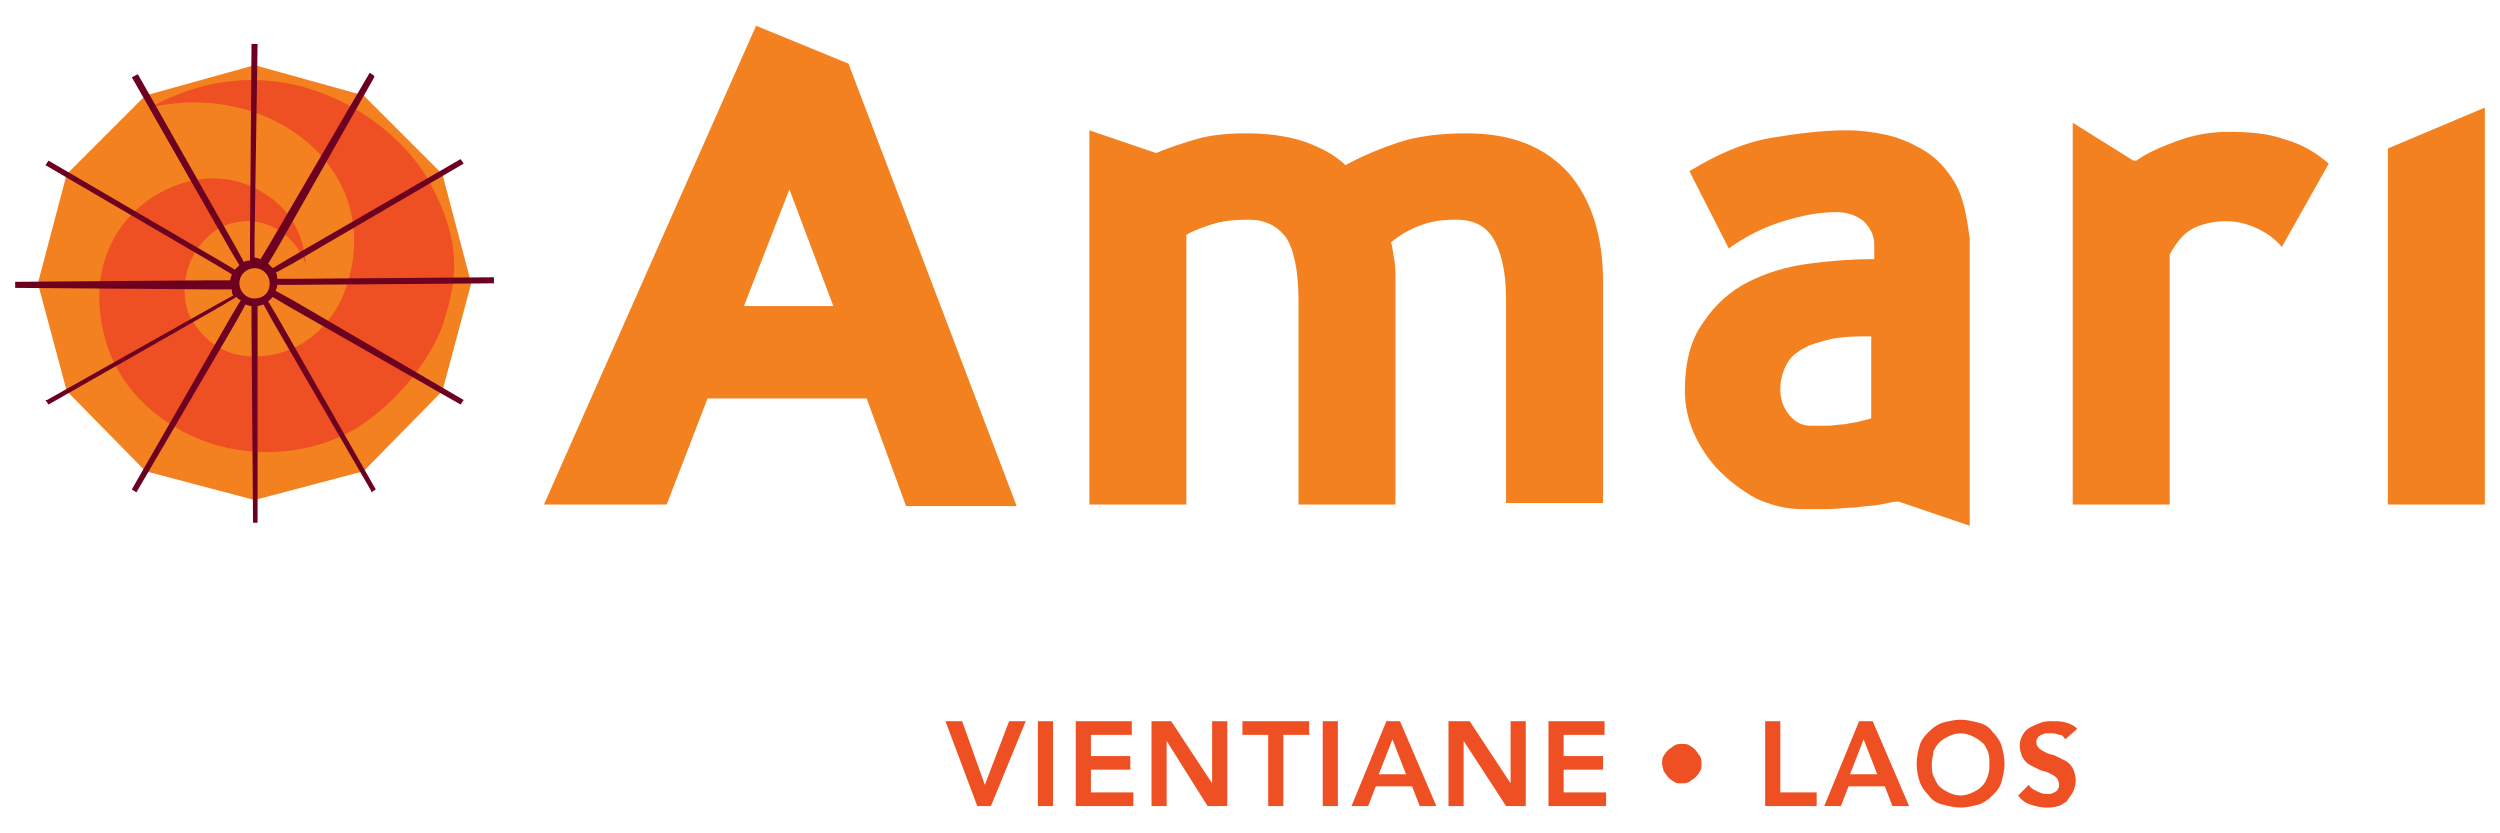
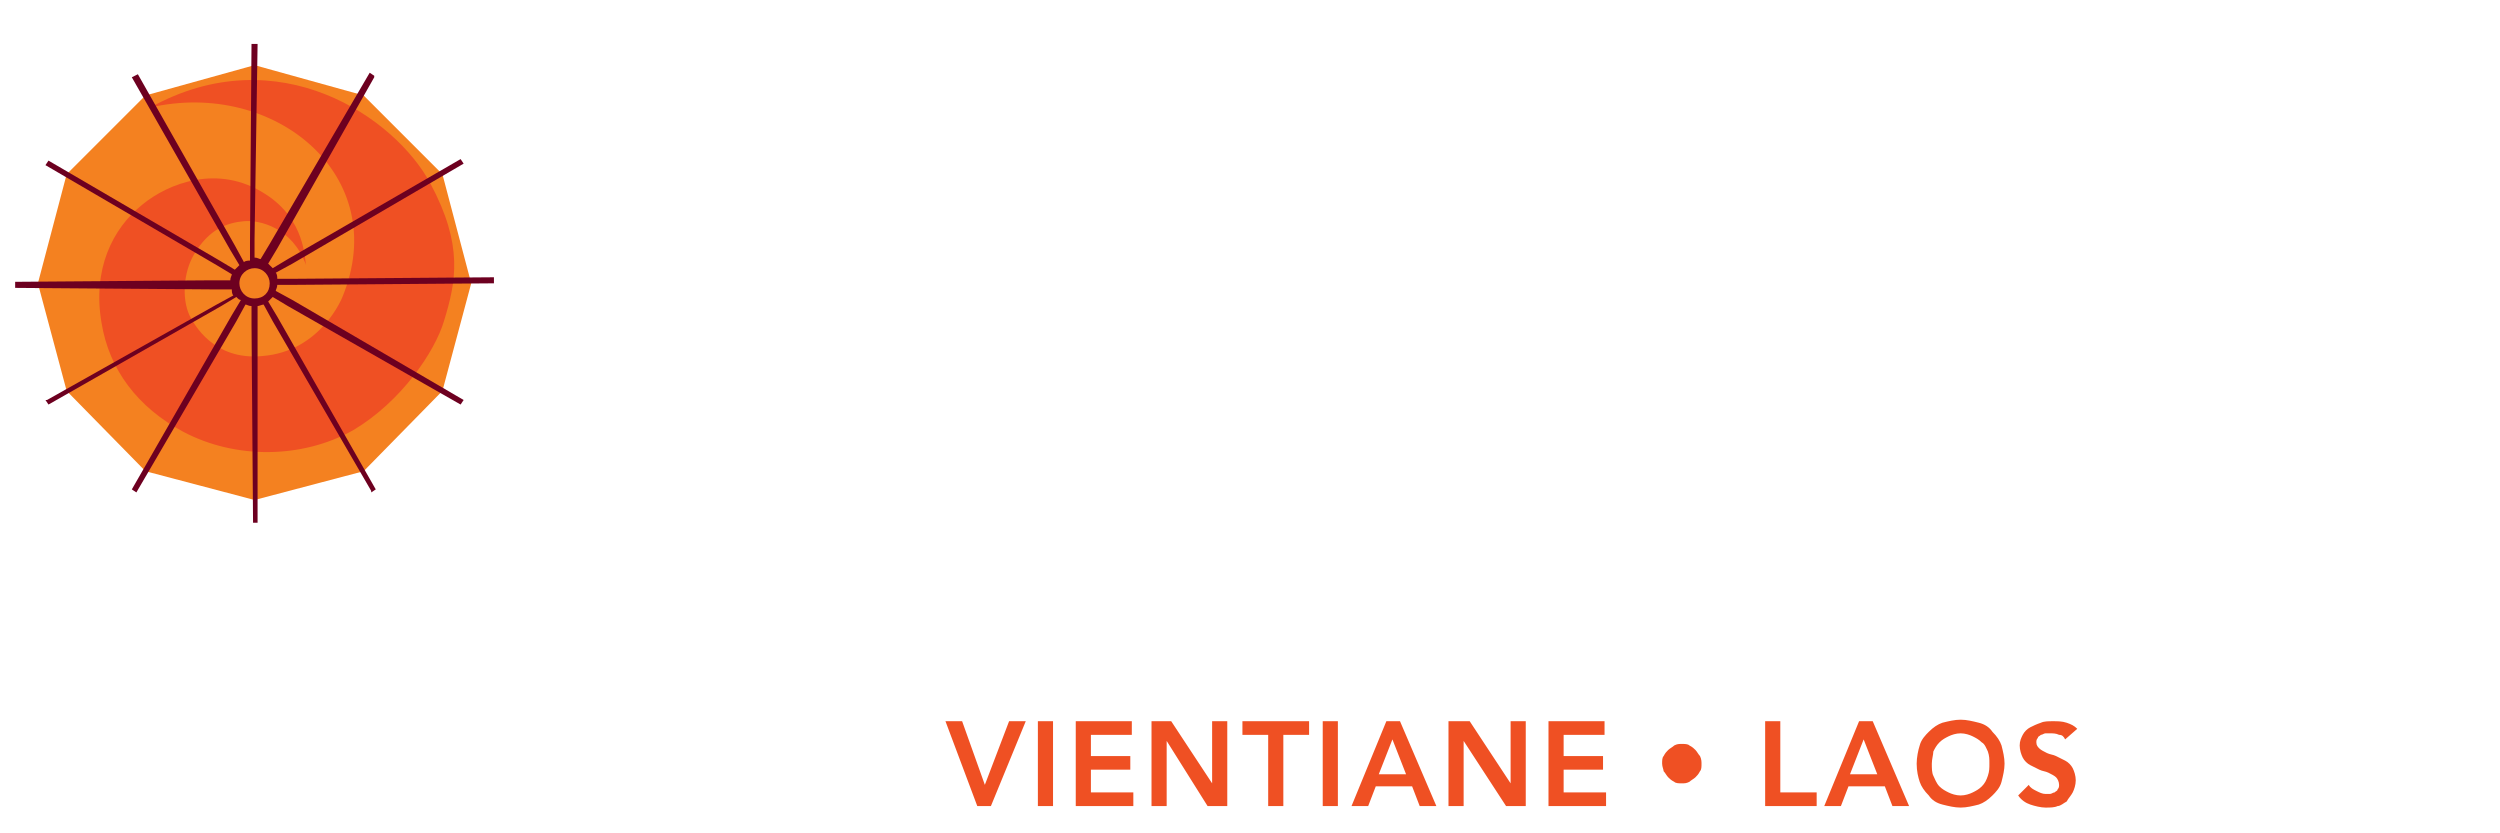
<svg xmlns="http://www.w3.org/2000/svg" width="165" height="55" viewBox="-1 -1.7 165 55" xml:space="preserve">
  <path fill="#F48120" d="m15.8 31.3-7.2-1.9-5.2-5.3L1.5 17l1.9-7.2 5.2-5.2 7.2-2 7.2 2 5.2 5.2 1.9 7.2-1.9 7.1-5.2 5.3-7.2 1.9z" />
  <path fill="#EF5023" d="M8.9 5.4c8.2-1.9 16 4.5 12.7 12.5 0 0-1.4 3.6-5.3 3.9-3.2.3-4.5-2.1-4.8-2.7-.5-1.1-.4-2.8.3-4 1-1.7 2.2-2.1 3.3-2.2 1-.1 3.2.4 4.1 2.9-.1-.3 0-3-2.7-4.7-3.1-2-6.4-.7-8.1.7-2 1.6-3.3 4.3-2.7 7.8.5 3.1 2.4 5.6 5.4 7.2 3.4 1.8 7.8 1.8 11.2-.1 3.2-1.9 5.4-5.2 6-7.2.8-2.6 1.3-5-.9-9.1-2.3-4.3-10-9.7-18.5-5" />
  <path fill="#6D0020" d="M18.5 16.7h-1.2c0-.1 0-.3-.1-.4l1.1-.6 11.3-6.6-.2-.3L18 15.4l-1 .6-.3-.3.6-1 6.4-11.3v-.1l-.3-.2-6.6 11.3-.6 1c-.1 0-.2-.1-.4-.1v-1.2L16 1.3v-.1h-.4l-.1 13.1v1.2c-.1 0-.3 0-.4.1l-.6-1.1L8.1 3.2l-.4.2 6.5 11.4.6 1-.3.3-1-.6L2.2 8.9l-.2.3 11.3 6.6 1 .6c0 .1-.1.2-.1.4H13l-13 .1v.4l13.1.1h1.2c0 .1 0 .3.1.4l-1.1.6-11.2 6.3H2l.2.3 11.4-6.5 1-.6.1.1s.1.1.2.1l-.6 1-6.6 11.5.3.2 6.6-11.3.6-1.1c.1 0 .2.1.4.1v1.2l.1 13v.1h.3V18.5c.1 0 .3-.1.4-.1l.6 1.1 6.5 11.2v.1l.3-.2-6.5-11.4-.6-1 .3-.3 1 .6L29.4 25l.2-.3-11.3-6.6-1.1-.6c0-.1.1-.2.1-.4h1.2l13-.1h.1v-.4l-13.1.1zM15.8 18c-.6 0-1-.5-1-1 0-.6.5-1 1-1 .6 0 1 .5 1 1 0 .6-.4 1-1 1z" />
-   <path fill="#F48120" d="M95.8 7.1c-1.8 0-3.3.2-4.5.6-1.2.4-2.4.9-3.5 1.5-.5-.5-1.3-1-2.3-1.4-1-.4-2.4-.7-4.2-.7-1.3 0-2.4.1-3.4.4-1 .3-1.9.6-2.6.9l-4.4-1.5v24.7h6.4V13.8c.5-.3 1.1-.5 1.7-.7.6-.2 1.4-.3 2.4-.3 1.1 0 1.9.4 2.5 1.2.5.8.8 2.2.8 4.1v13.5h6.4V16.8c0-.5 0-1-.1-1.5s-.1-.8-.2-1c.6-.5 1.3-.9 1.9-1.1.7-.3 1.5-.4 2.4-.4 1.3 0 2.1.5 2.6 1.5s.7 2.3.7 3.8v13.4h6.4V16.9c0-2.9-.7-5.3-2.2-7.1-1.6-1.8-3.8-2.7-6.8-2.7M128.1 10.5c-.5-.9-1.2-1.7-2-2.2-.8-.5-1.7-.9-2.6-1.1-.9-.2-1.8-.3-2.6-.3-1.6 0-3.2.2-5 .5-1.8.3-3.6 1.1-5.4 2.2l2.6 5.1c1.1-.8 2.3-1.4 3.6-1.8 1.3-.4 2.4-.6 3.5-.6.7 0 1.3.2 1.8.6.4.4.7.9.7 1.5v1c-1.4 0-2.8.1-4.3.3-1.5.2-2.8.6-4 1.2-1.2.6-2.2 1.5-3 2.7-.8 1.1-1.2 2.6-1.2 4.5 0 .9.2 1.9.6 2.8.4.9 1 1.8 1.7 2.5s1.5 1.3 2.4 1.8c.9.4 1.9.7 3 .7h1.7c.6 0 1.2-.1 1.8-.1.6-.1 1.2-.1 1.7-.2s.9-.2 1.2-.2L129 33V14c-.2-1.4-.4-2.6-.9-3.5m-5.6 15.4c-.2.1-.4.1-.7.2-.3.1-.7.1-1 .2-.4 0-.8.1-1.2.1h-1.1c-.5 0-1-.2-1.4-.7-.4-.5-.6-1-.6-1.7s.2-1.3.5-1.8.8-.8 1.4-1.1c.6-.2 1.2-.4 1.9-.5.7-.1 1.4-.1 2.2-.1v5.4zM146.1 7c-1.2 0-2.3.2-3.4.6-1.1.4-2 .8-2.7 1.3h-.2l-4-2.5v25.2h6.4V15.1c.5-.9 1-1.5 1.7-1.8.7-.3 1.4-.4 2-.4.6 0 1.2.1 1.9.4.7.3 1.3.7 1.8 1.3l3.1-5.5c-.8-.7-1.8-1.3-2.9-1.6-1.1-.4-2.4-.5-3.7-.5M156.6 8.1v23.5h6.4V5.4l-6.4 2.7zM55 2.5 48.9 0l-14 31.6H43l2.7-7h10.5l2.6 7.1h7.3L55 2.5zm-6.9 16 3-7.7 2.9 7.7h-5.9z" />
  <path fill="#EF5023" d="M61.4 45.9h1.1l1.5 4.2 1.6-4.2h1.1l-2.3 5.6h-.9l-2.1-5.6zM67.5 45.9h1v5.6h-1v-5.6zM70 45.9h3.7v.9H71v1.4h2.6v.9H71v1.5h2.8v.9H70v-5.6zM75 45.9h1.3L79 50v-4.1h1v5.6h-1.3L76 47.2v4.3h-1v-5.6zM82.7 46.8H81v-.9h4.4v.9h-1.7v4.7h-1v-4.7zM86.3 45.9h1v5.6h-1v-5.6zM90.5 45.9h.9l2.4 5.6h-1.1l-.5-1.3h-2.4l-.5 1.3h-1.1l2.3-5.6zm1.3 3.5-.9-2.3-.9 2.3h1.8zM94.7 45.9H96l2.7 4.1v-4.1h1v5.6h-1.3l-2.8-4.3v4.3h-1v-5.6zM101.2 45.9h3.7v.9h-2.7v1.4h2.6v.9h-2.6v1.5h2.8v.9h-3.8v-5.6zM108.7 48.7c0-.2 0-.4.1-.5.1-.2.2-.3.3-.4.1-.1.3-.2.4-.3.2-.1.3-.1.5-.1s.4 0 .5.1c.2.1.3.2.4.3.1.1.2.3.3.4.1.2.1.4.1.5 0 .2 0 .4-.1.5-.1.2-.2.3-.3.4-.1.1-.3.2-.4.3-.2.1-.3.1-.5.1s-.4 0-.5-.1c-.2-.1-.3-.2-.4-.3s-.2-.3-.3-.4c0-.1-.1-.3-.1-.5zM115.5 45.9h1v4.7h2.4v.9h-3.4v-5.6zM121.7 45.9h.9l2.4 5.6h-1.1l-.5-1.3H121l-.5 1.3h-1.1l2.3-5.6zm1.2 3.5-.9-2.3-.9 2.3h1.8zM125.5 48.7c0-.4.1-.9.2-1.2.1-.4.4-.7.6-.9.3-.3.6-.5.9-.6.4-.1.8-.2 1.2-.2.4 0 .8.1 1.2.2s.7.3.9.6c.3.3.5.6.6.9.1.4.2.8.2 1.2 0 .4-.1.8-.2 1.2-.1.4-.4.7-.6.9-.3.3-.6.5-.9.6-.4.1-.8.2-1.2.2-.4 0-.8-.1-1.2-.2-.4-.1-.7-.3-.9-.6-.3-.3-.5-.6-.6-.9-.1-.3-.2-.7-.2-1.2zm1 0c0 .3 0 .6.1.8s.2.5.4.7c.2.2.4.3.6.4.2.1.5.2.8.2.3 0 .6-.1.8-.2.2-.1.4-.2.6-.4.2-.2.3-.4.4-.7.1-.3.1-.5.1-.8 0-.3 0-.5-.1-.8-.1-.2-.2-.5-.4-.6-.2-.2-.4-.3-.6-.4-.2-.1-.5-.2-.8-.2-.3 0-.6.1-.8.2-.2.1-.4.2-.6.4-.2.2-.3.4-.4.6 0 .2-.1.5-.1.8zM135.3 47.1c-.1-.2-.2-.3-.4-.3-.2-.1-.4-.1-.6-.1h-.3c-.1 0-.2.1-.3.1-.1.1-.2.1-.2.2-.1.1-.1.2-.1.3 0 .2.1.3.2.4.1.1.3.2.5.3.2.1.4.1.6.2l.6.3c.2.1.4.3.5.5.1.2.2.5.2.8 0 .3-.1.6-.2.8-.1.2-.3.4-.4.6-.2.1-.4.3-.6.3-.2.1-.5.1-.8.1-.3 0-.7-.1-1-.2-.3-.1-.6-.3-.8-.6l.7-.7c.1.2.3.3.5.4.2.1.4.2.6.2h.3c.1 0 .2-.1.3-.1.1-.1.2-.1.2-.2.1-.1.1-.2.1-.3 0-.2-.1-.4-.2-.5-.1-.1-.3-.2-.5-.3-.2-.1-.4-.1-.6-.2l-.6-.3c-.2-.1-.4-.3-.5-.5-.1-.2-.2-.5-.2-.8 0-.3.1-.5.2-.7.1-.2.3-.4.5-.5.2-.1.4-.2.7-.3.2-.1.5-.1.8-.1.3 0 .6 0 .9.1.3.1.5.2.7.4l-.8.7z" />
</svg>